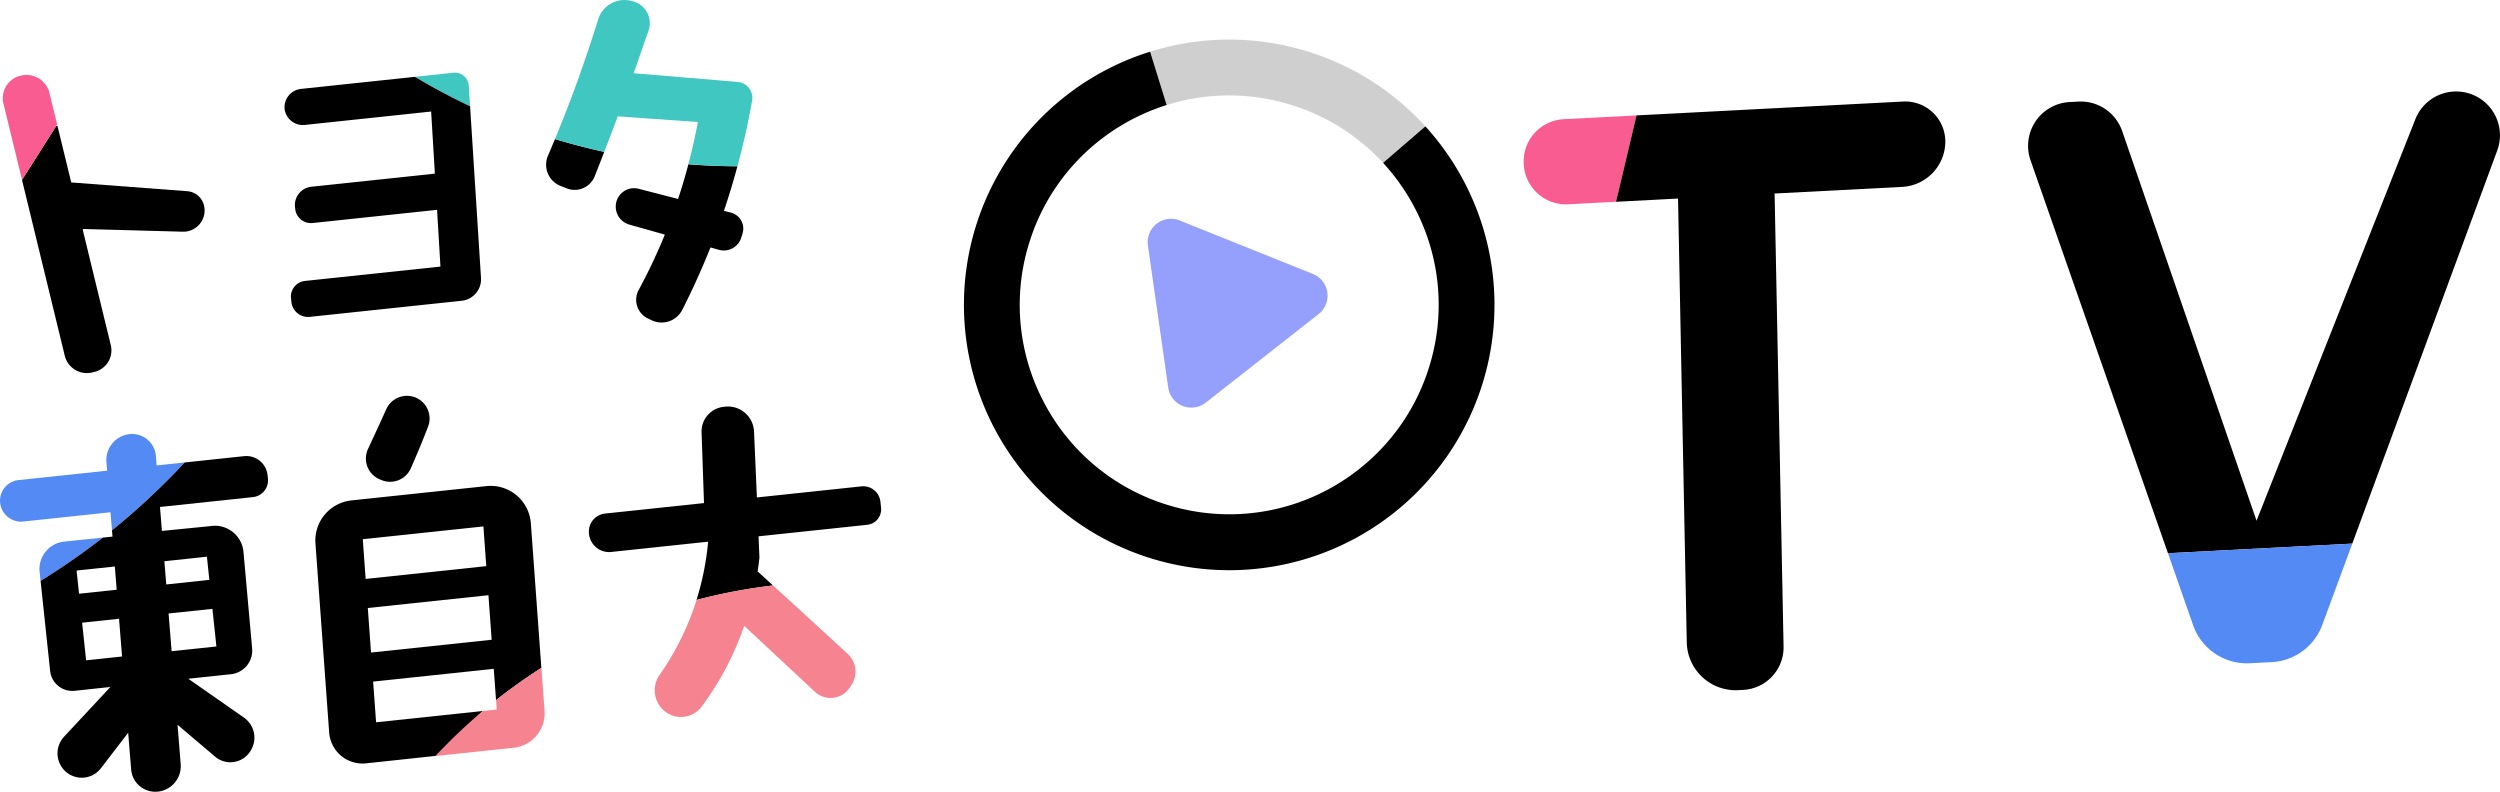
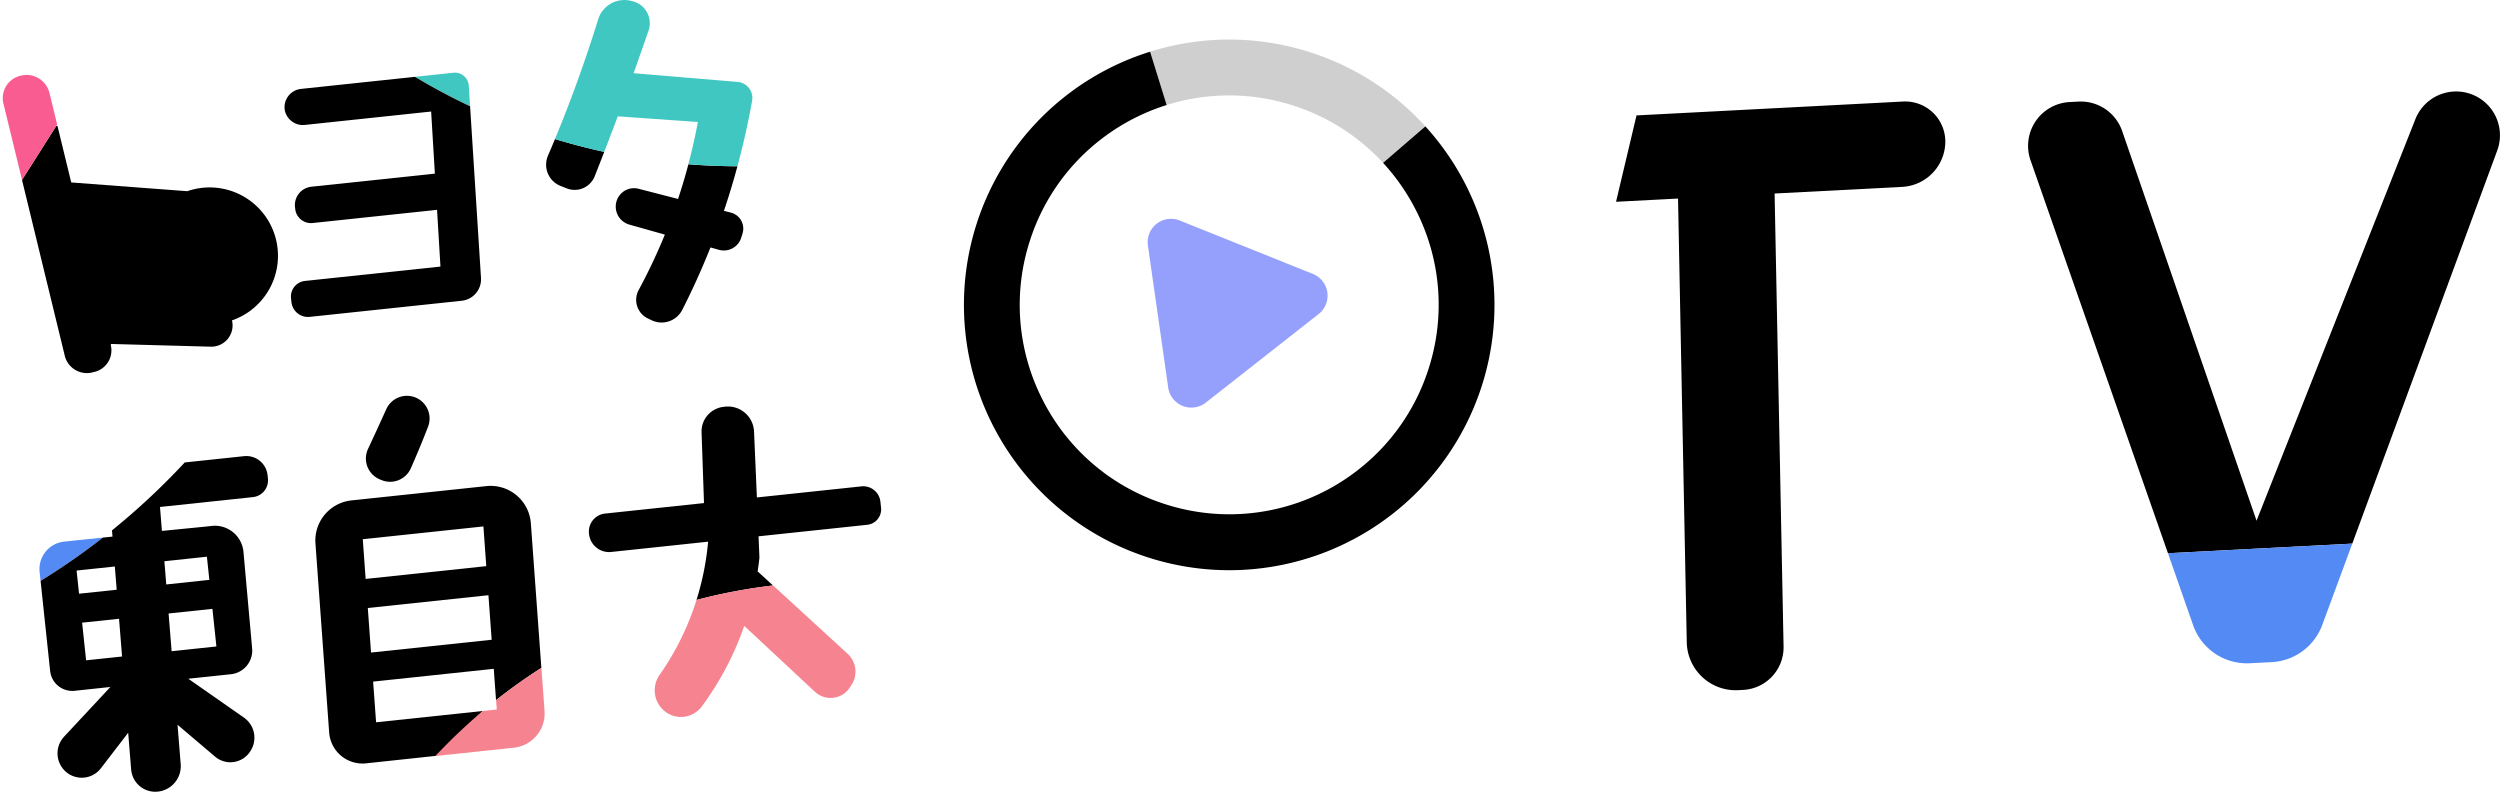
<svg xmlns="http://www.w3.org/2000/svg" width="350.234" height="110.914" viewBox="0 0 350.234 110.914">
  <g id="グループ_127" data-name="グループ 127" transform="translate(-1029.288 470.088)">
    <path id="パス_9508" data-name="パス 9508" d="M1058.119-354.532l6.275-.666-.559-5.273-6.142.649Z" transform="translate(-4.787 -24.32)" fill="none" />
    <path id="パス_9509" data-name="パス 9509" d="M1113.053-344.925q-.956.758-1.857,1.516l1.952-.207Z" transform="translate(-14.267 -27.075)" fill="none" />
    <path id="パス_9510" data-name="パス 9510" d="M1109.424-350.26l-16.9,1.792.414,5.7,14.951-1.585q.9-.758,1.857-1.516Z" transform="translate(-10.958 -26.129)" fill="none" />
-     <path id="パス_9511" data-name="パス 9511" d="M1047.784-373.835q-.628.507-1.274,1.013l1.348-.138Z" transform="translate(-2.806 -21.952)" fill="none" />
-     <path id="パス_9512" data-name="パス 9512" d="M1042.971-358.236l.559,5.274,5.038-.534-.426-5.287Z" transform="translate(-2.179 -24.619)" fill="none" />
    <path id="パス_9513" data-name="パス 9513" d="M1047.387-367.682l-5.356.568.344,3.245,5.275-.559Z" transform="translate(-2.012 -23.042)" fill="none" />
    <path id="パス_9514" data-name="パス 9514" d="M1063.278-366.1l-.344-3.245-5.956.632.263,3.254Z" transform="translate(-4.66 -22.748)" fill="none" />
    <path id="パス_9515" data-name="パス 9515" d="M1091.612-361l.452,6.24,16.9-1.792-.453-6.241Z" transform="translate(-10.797 -23.908)" fill="none" />
    <path id="パス_9516" data-name="パス 9516" d="M1107.665-374.5l-16.9,1.792.4,5.564,16.9-1.792Z" transform="translate(-10.647 -21.834)" fill="none" />
    <path id="パス_9517" data-name="パス 9517" d="M1040.466-372.179l-1.3.137a3.865,3.865,0,0,0-3.436,4.251l.133,1.253a94.477,94.477,0,0,0,8.729-6.067Z" transform="translate(-0.892 -22.17)" fill="#548af4" />
-     <path id="パス_9518" data-name="パス 9518" d="M1050.936-385.839l-.107-1.329a3.343,3.343,0,0,0-3.684-3.055h0a3.643,3.643,0,0,0-3.247,3.915l.1,1.205-12.413,1.315a2.9,2.9,0,0,0-2.577,3.188h0a2.949,2.949,0,0,0,3.243,2.621l12.216-1.3.214,2.53a98.866,98.866,0,0,0,10.193-9.514Z" transform="translate(0.299 -19.045)" fill="#548af4" />
    <path id="パス_9519" data-name="パス 9519" d="M1064.408-386.473l-8.312.881a98.869,98.869,0,0,1-10.192,9.514q.038.438.074.875l-1.348.138A94.69,94.69,0,0,1,1035.9-369l1.338,12.62a3.125,3.125,0,0,0,3.439,2.777l5-.533-6.486,6.962a3.426,3.426,0,0,0,.058,4.731h0a3.379,3.379,0,0,0,5.095-.3l3.828-4.983.416,5.148a3.388,3.388,0,0,0,3.735,3.1h.012a3.584,3.584,0,0,0,3.194-3.851l-.444-5.517,5.26,4.468a3.306,3.306,0,0,0,4.937-.755l.045-.072a3.426,3.426,0,0,0-.935-4.637l-7.8-5.449,5.975-.633a3.335,3.335,0,0,0,2.97-3.615l-1.22-13.589a4.017,4.017,0,0,0-4.418-3.572l-1.144.122L1052.9-376q-.136-1.679-.272-3.355l13.021-1.381a2.359,2.359,0,0,0,2.1-2.594l-.052-.489A2.99,2.99,0,0,0,1064.408-386.473Zm-23.464,16.025,5.357-.567.262,3.254-5.275.559Zm1.333,12.576-.559-5.274,5.172-.548.426,5.288Zm18.255-1.94-6.274.666-.426-5.287,6.141-.649Zm-1.332-12.576.343,3.245-6.038.644-.262-3.253Z" transform="translate(-0.926 -19.71)" />
    <path id="パス_9520" data-name="パス 9520" d="M1153.023-376.738l15.231-1.615a2.174,2.174,0,0,0,1.932-2.391l-.09-.843a2.417,2.417,0,0,0-2.659-2.149l-14.645,1.553q-.2-4.619-.4-9.239a3.659,3.659,0,0,0-4.108-3.473l-.212.026a3.461,3.461,0,0,0-3.031,3.553l.341,9.92-13.865,1.47a2.53,2.53,0,0,0-2.249,2.783l.009.086a2.823,2.823,0,0,0,3.106,2.51l13.574-1.439a38.635,38.635,0,0,1-1.627,8.167,77.7,77.7,0,0,1,10.723-2.031l-2.155-1.974c.1-.68.187-1.329.25-1.92Q1153.087-375.242,1153.023-376.738Z" transform="translate(-17.468 -18.215)" />
    <path id="パス_9521" data-name="パス 9521" d="M1144.391-357.5a38.453,38.453,0,0,1-3.239,5.57,3.756,3.756,0,0,0,1.018,5.316h0a3.624,3.624,0,0,0,4.882-.887,42.218,42.218,0,0,0,3.425-5.449,42.24,42.24,0,0,0,2.527-5.843l9.905,9.234a3.215,3.215,0,0,0,4.911-.635l.244-.386a3.386,3.386,0,0,0-.574-4.3l-10.445-9.578a77.823,77.823,0,0,0-10.724,2.032A38.4,38.4,0,0,1,1144.391-357.5Z" transform="translate(-19.453 -23.615)" fill="#f68390" />
    <path id="パス_9522" data-name="パス 9522" d="M1088.927-379.5l-1.194.127a5.649,5.649,0,0,0-5.037,6.028l1.921,26.485a4.686,4.686,0,0,0,5.174,4.321l9.791-1.049q3.279-3.144,6.559-6.286l-14.951,1.585-.414-5.7,16.9-1.792.319,4.391a76.88,76.88,0,0,1,6.348-4.523l-1.47-20.254a5.651,5.651,0,0,0-6.233-5.211Zm.4,5.564,16.9-1.792.4,5.564-16.9,1.79Zm1.156,15.876-.453-6.241,16.9-1.792.453,6.241Z" transform="translate(-9.215 -20.61)" />
    <path id="パス_9523" data-name="パス 9523" d="M1111.716-344.59l-1.951.207a77.652,77.652,0,0,0-6.648,6.312l10.987-1.165a4.829,4.829,0,0,0,4.307-5.151l-.438-6.034a76.793,76.793,0,0,0-6.349,4.522Z" transform="translate(-12.836 -26.101)" fill="#f68390" />
    <path id="パス_9524" data-name="パス 9524" d="M1093.267-385.024l.219.089a3.167,3.167,0,0,0,4.088-1.64q.637-1.439,1.266-2.954.607-1.464,1.153-2.884a3.18,3.18,0,0,0-1.786-4.106h0a3.176,3.176,0,0,0-4.067,1.654q-.7,1.549-1.42,3.113-.569,1.234-1.138,2.452A3.168,3.168,0,0,0,1093.267-385.024Z" transform="translate(-10.739 -17.893)" />
-     <path id="パス_9525" data-name="パス 9525" d="M1055.888-433.553l-16.162-1.218a.129.129,0,0,1-.115-.1l-.435-1.791-1.446-5.94a.128.128,0,0,0-.232-.039l-4.731,7.469a.131.131,0,0,0-.015.1l5.976,24.567a3.19,3.19,0,0,0,3.854,2.345l.31-.076a3.108,3.108,0,0,0,2.285-3.754l-3.919-16.108a.128.128,0,0,1,.128-.158l13.874.377a2.979,2.979,0,0,0,2.975-3.682h0A2.618,2.618,0,0,0,1055.888-433.553Z" transform="translate(-0.367 -9.75)" />
+     <path id="パス_9525" data-name="パス 9525" d="M1055.888-433.553l-16.162-1.218a.129.129,0,0,1-.115-.1l-.435-1.791-1.446-5.94a.128.128,0,0,0-.232-.039l-4.731,7.469a.131.131,0,0,0-.015.1l5.976,24.567a3.19,3.19,0,0,0,3.854,2.345l.31-.076a3.108,3.108,0,0,0,2.285-3.754a.128.128,0,0,1,.128-.158l13.874.377a2.979,2.979,0,0,0,2.975-3.682h0A2.618,2.618,0,0,0,1055.888-433.553Z" transform="translate(-0.367 -9.75)" />
    <path id="パス_9526" data-name="パス 9526" d="M1032.1-451.3l-.1.021a3.218,3.218,0,0,0-2.447,3.908l2.214,9.1.39,1.6,4.92-7.769L1036-448.851A3.3,3.3,0,0,0,1032.1-451.3Z" transform="translate(0.216 -8.214)" fill="#f95c91" />
    <path id="パス_9527" data-name="パス 9527" d="M1105.032-451.754l-5.391.571c2.335,1.4,4.909,2.794,7.722,4.124l-.182-2.86h0A1.946,1.946,0,0,0,1105.032-451.754Z" transform="translate(-12.22 -8.144)" fill="#40c7c1" />
    <path id="パス_9528" data-name="パス 9528" d="M1077.46-446.435a2.584,2.584,0,0,0,2.865,2.114l17.648-1.872.094,1.562.429,7.137-17.3,1.834a2.58,2.58,0,0,0-2.295,2.839l.029.272a2.222,2.222,0,0,0,2.444,1.975l17.427-1.848.477,7.949-18.977,2.012a2.2,2.2,0,0,0-1.958,2.423l.057.534a2.336,2.336,0,0,0,2.57,2.077l21.288-2.257a3.025,3.025,0,0,0,2.7-3.2l-1.474-23.193-.054-.853c-2.813-1.328-5.389-2.723-7.723-4.124l-15.966,1.691A2.578,2.578,0,0,0,1077.46-446.435Z" transform="translate(-8.285 -8.27)" />
    <path id="パス_9529" data-name="パス 9529" d="M1124-433.89l.861.339a3.02,3.02,0,0,0,3.914-1.687q.673-1.7,1.342-3.428-3.36-.731-6.9-1.8-.489,1.181-.982,2.33A3.2,3.2,0,0,0,1124-433.89Z" transform="translate(-16.177 -10.146)" />
    <path id="パス_9530" data-name="パス 9530" d="M1144.005-436.169c-.413,1.566-.889,3.184-1.445,4.855v.006l-5.528-1.427a2.56,2.56,0,0,0-3.045,1.6h0a2.621,2.621,0,0,0,1.752,3.421l4.969,1.4a80.8,80.8,0,0,1-3.667,7.759,2.891,2.891,0,0,0,1.3,3.994l.537.254a3.24,3.24,0,0,0,4.271-1.471q2.173-4.275,3.948-8.739l1.183.332a2.553,2.553,0,0,0,3.131-1.706l.181-.586a2.309,2.309,0,0,0-1.63-2.916l-.977-.253c.726-2.147,1.345-4.226,1.89-6.239C1148.746-435.894,1146.446-435.976,1144.005-436.169Z" transform="translate(-18.278 -10.907)" />
    <path id="パス_9531" data-name="パス 9531" d="M1149.031-452.662l-14.532-1.216.979-2.786q.565-1.608,1.116-3.2a3.159,3.159,0,0,0-2.217-4.091l-.238-.06a3.84,3.84,0,0,0-4.608,2.6q-1.221,3.94-2.717,8.124-.353.985-.721,1.981-1.281,3.446-2.614,6.653,3.536,1.075,6.9,1.8.954-2.461,1.9-4.979l11.22.79c-.344,1.86-.783,3.844-1.332,5.922,2.439.192,4.739.275,6.875.279q1.223-4.509,2.043-9.111A2.251,2.251,0,0,0,1149.031-452.662Z" transform="translate(-16.444 -5.952)" fill="#40c7c1" />
    <path id="パス_9532" data-name="パス 9532" d="M1231.11-429.206l-18.661-7.488a3.275,3.275,0,0,0-4.463,3.5l2.844,19.9a3.276,3.276,0,0,0,5.266,2.113l15.817-12.416A3.276,3.276,0,0,0,1231.11-429.206Z" transform="translate(-17.885 -2.503)" fill="#95a0fc" />
-     <path id="パス_9533" data-name="パス 9533" d="M1208.627-454.64a29.414,29.414,0,0,0-8.934,4.6,29.135,29.135,0,0,0-10.211,14.363,29.136,29.136,0,0,0,1.788,22.378,29.136,29.136,0,0,0,17.085,14.559,29.208,29.208,0,0,0,10.55,1.4,29.29,29.29,0,0,0,16.178-5.906,29.129,29.129,0,0,0,10.209-14.363,29.141,29.141,0,0,0-1.786-22.377,29.5,29.5,0,0,0-4.558-6.546l-21.939,18.927Z" transform="translate(-15.897 -0.735)" fill="none" />
    <path id="パス_9534" data-name="パス 9534" d="M1228.7-454.7a29.211,29.211,0,0,0-10.549-1.4,29.278,29.278,0,0,0-7.244,1.3l8.383,27.033,21.937-18.93A29.166,29.166,0,0,0,1228.7-454.7Z" transform="translate(-18.18 -0.587)" fill="none" />
    <path id="パス_9535" data-name="パス 9535" d="M1217.9-456.962h0a29.21,29.21,0,0,1,10.549,1.4,29.165,29.165,0,0,1,12.528,8.014l5.925-5.112a36.957,36.957,0,0,0-16.042-10.352,37.082,37.082,0,0,0-13.368-1.766,37.1,37.1,0,0,0-9.154,1.649l2.318,7.471A29.261,29.261,0,0,1,1217.9-456.962Z" transform="translate(-17.923 0.282)" fill="#cfcfcf" />
    <path id="パス_9536" data-name="パス 9536" d="M1218.957-456.089" transform="translate(-18.984 -0.591)" fill="#4b4e55" />
    <path id="パス_9537" data-name="パス 9537" d="M1238.08-447.363a29.454,29.454,0,0,1,4.558,6.546,29.14,29.14,0,0,1,1.787,22.377,29.131,29.131,0,0,1-10.209,14.363,29.292,29.292,0,0,1-16.178,5.906,29.212,29.212,0,0,1-10.55-1.4,29.137,29.137,0,0,1-17.085-14.559,29.138,29.138,0,0,1-1.788-22.378,29.145,29.145,0,0,1,10.209-14.36,29.43,29.43,0,0,1,8.934-4.6l-2.318-7.471a37.113,37.113,0,0,0-24.276,24.025,37.161,37.161,0,0,0,23.913,46.8,37.078,37.078,0,0,0,13.367,1.766,37.174,37.174,0,0,0,33.432-25.677,37.136,37.136,0,0,0-7.871-36.45Z" transform="translate(-15.029 0.093)" />
-     <path id="パス_9538" data-name="パス 9538" d="M1266.482-446.286l.006.12a5.908,5.908,0,0,0,6.207,5.592l6.719-.349,2.868-12.1-10.206.531A5.908,5.908,0,0,0,1266.482-446.286Z" transform="translate(-23.729 -0.897)" fill="#f95c91" />
    <path id="パス_9539" data-name="パス 9539" d="M1283.717-453.24q-1.434,6.049-2.868,12.1l8.689-.453c-.01.022.87,44.528,1.219,62.164a6.853,6.853,0,0,0,7.212,6.708l.694-.036a5.967,5.967,0,0,0,5.656-6.077l-1.257-63.463,17.951-.934a6.382,6.382,0,0,0,5.967-6.286h0a5.627,5.627,0,0,0-5.967-5.664Z" transform="translate(-25.164 -0.68)" />
    <path id="パス_9540" data-name="パス 9540" d="M1399.233-452.867l-22.252,56.254L1358.158-451.2a6.141,6.141,0,0,0-6.124-4.131l-1.238.065a6.14,6.14,0,0,0-5.476,8.159l19.25,55.046,25.822-1.345,20.311-55.078a6.14,6.14,0,0,0-6.079-8.256h0A6.139,6.139,0,0,0,1399.233-452.867Z" transform="translate(-31.566 -0.525)" />
    <path id="パス_9541" data-name="パス 9541" d="M1378.215-369.619l3.075-.16a7.981,7.981,0,0,0,7.071-5.206l4.206-11.395-25.822,1.345,3.524,10.08A7.98,7.98,0,0,0,1378.215-369.619Z" transform="translate(-33.74 -7.551)" fill="#548af4" />
  </g>
</svg>